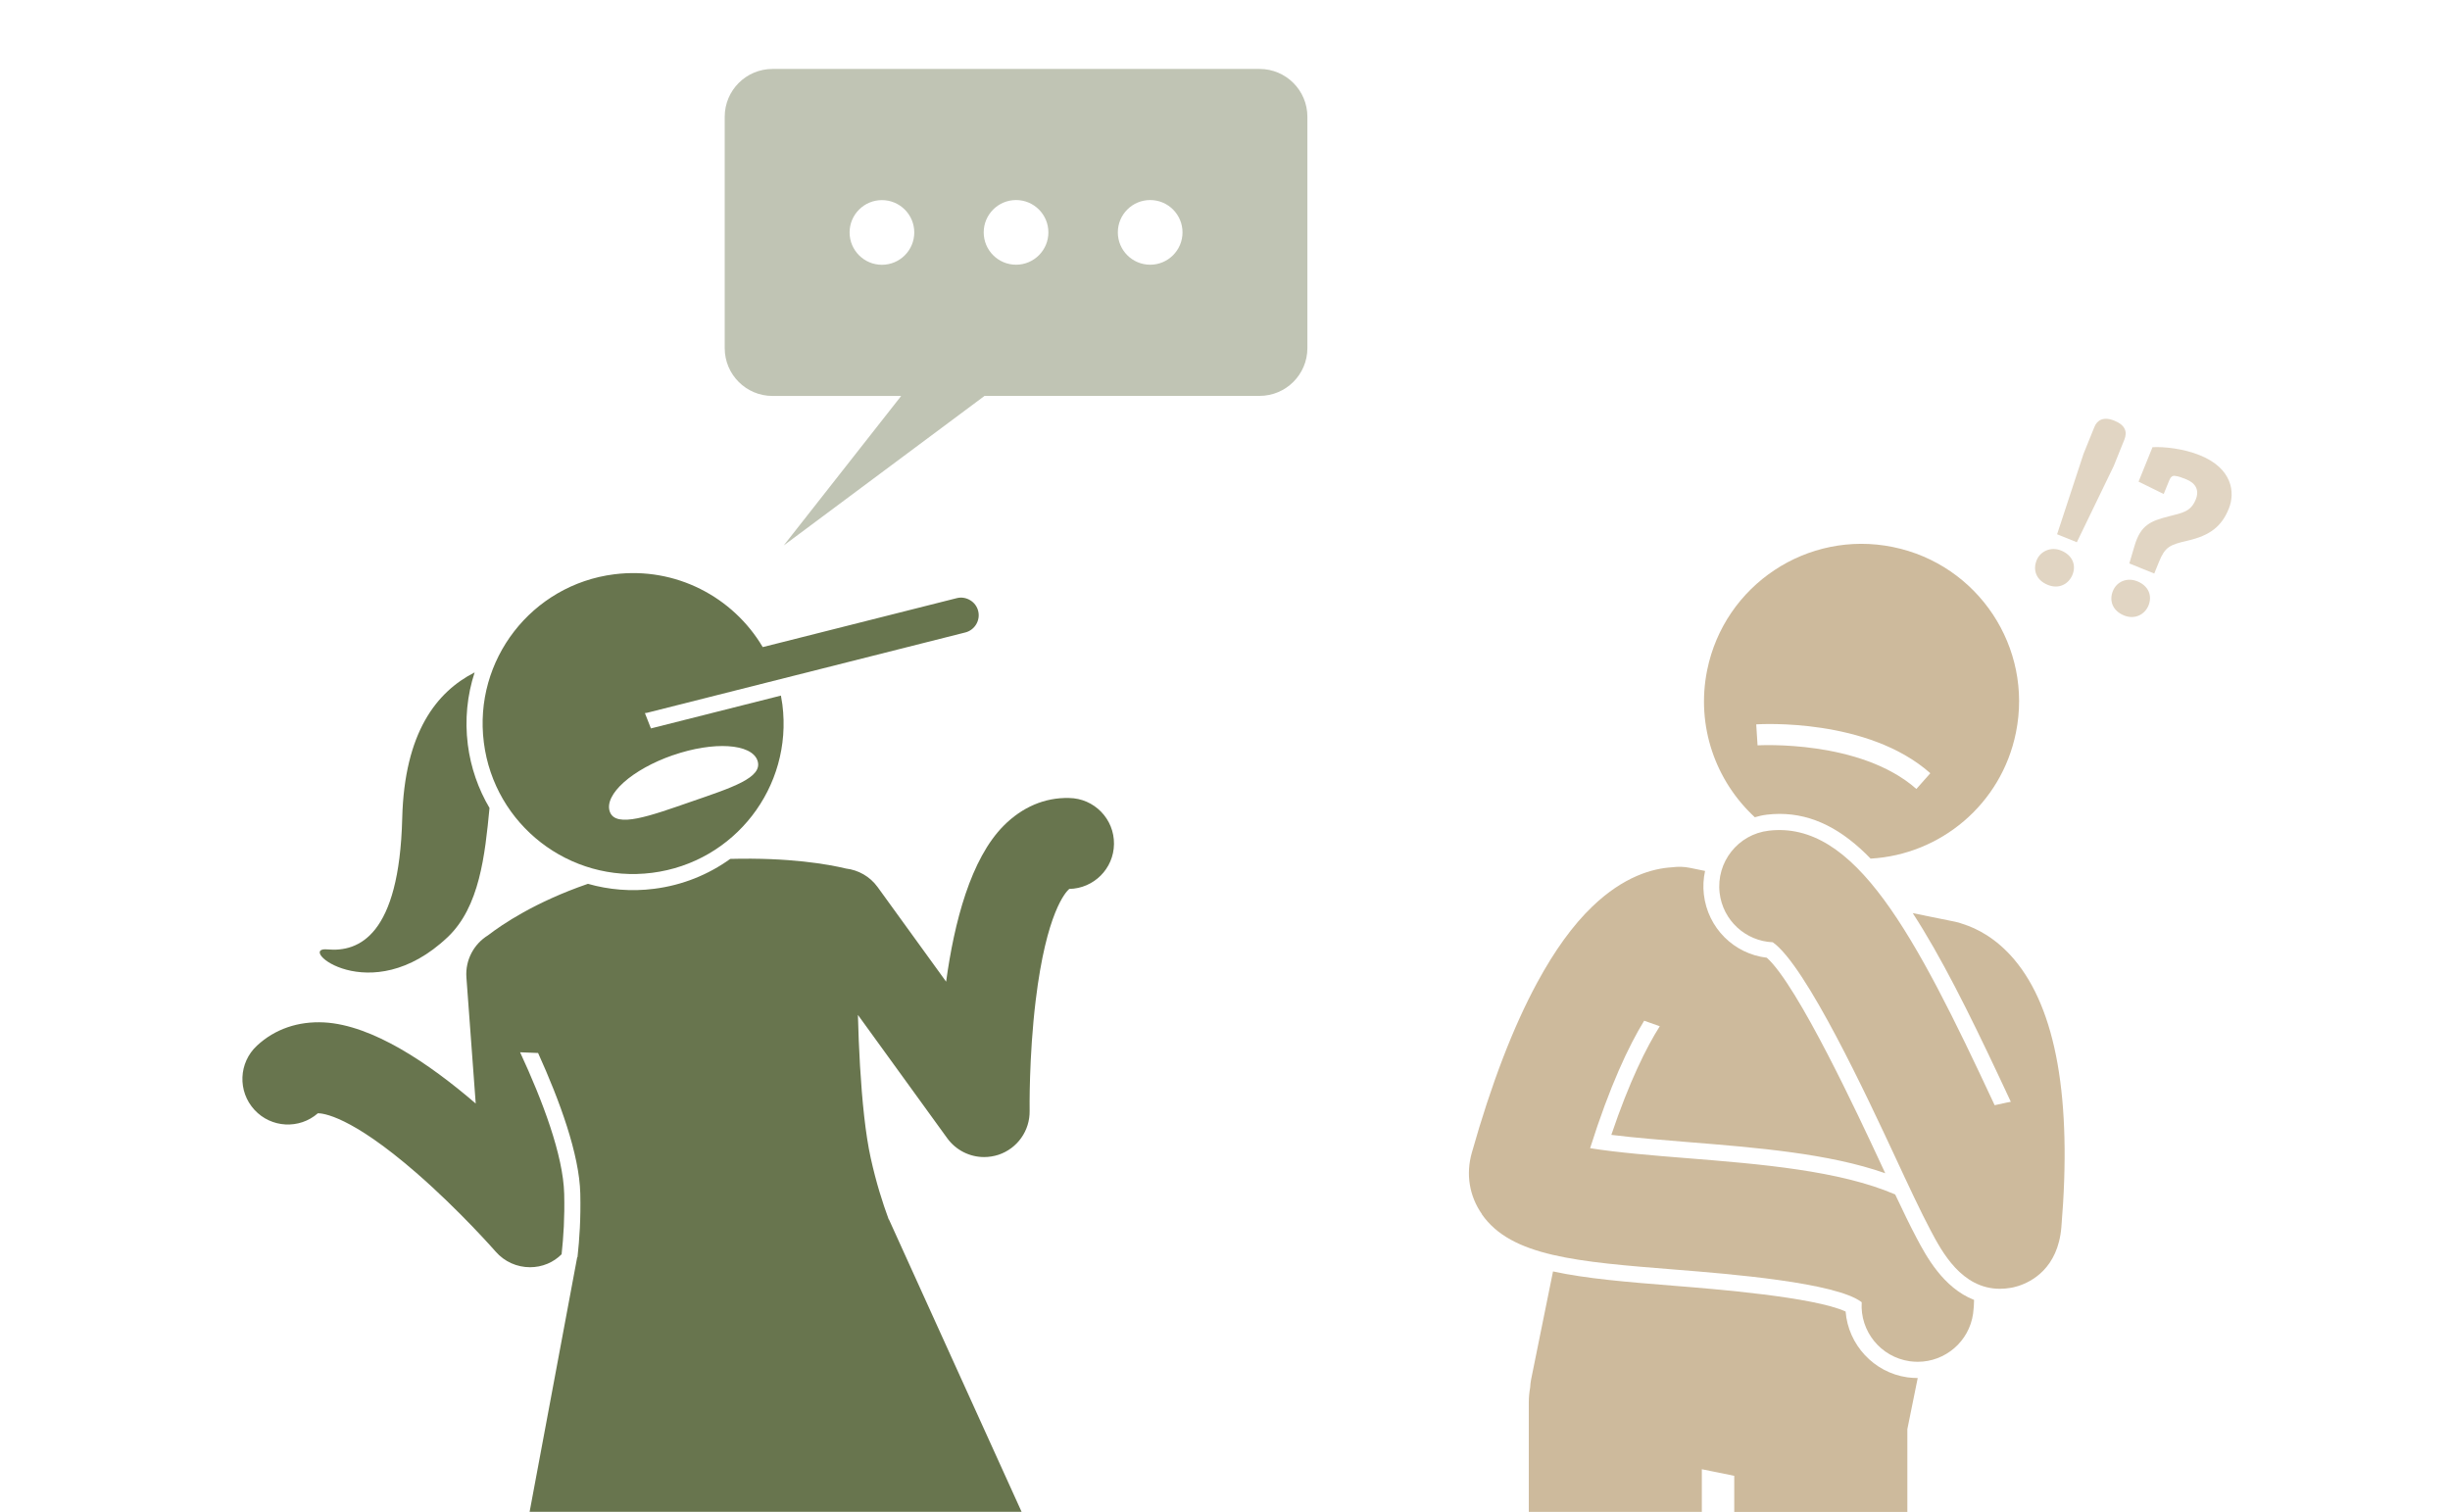
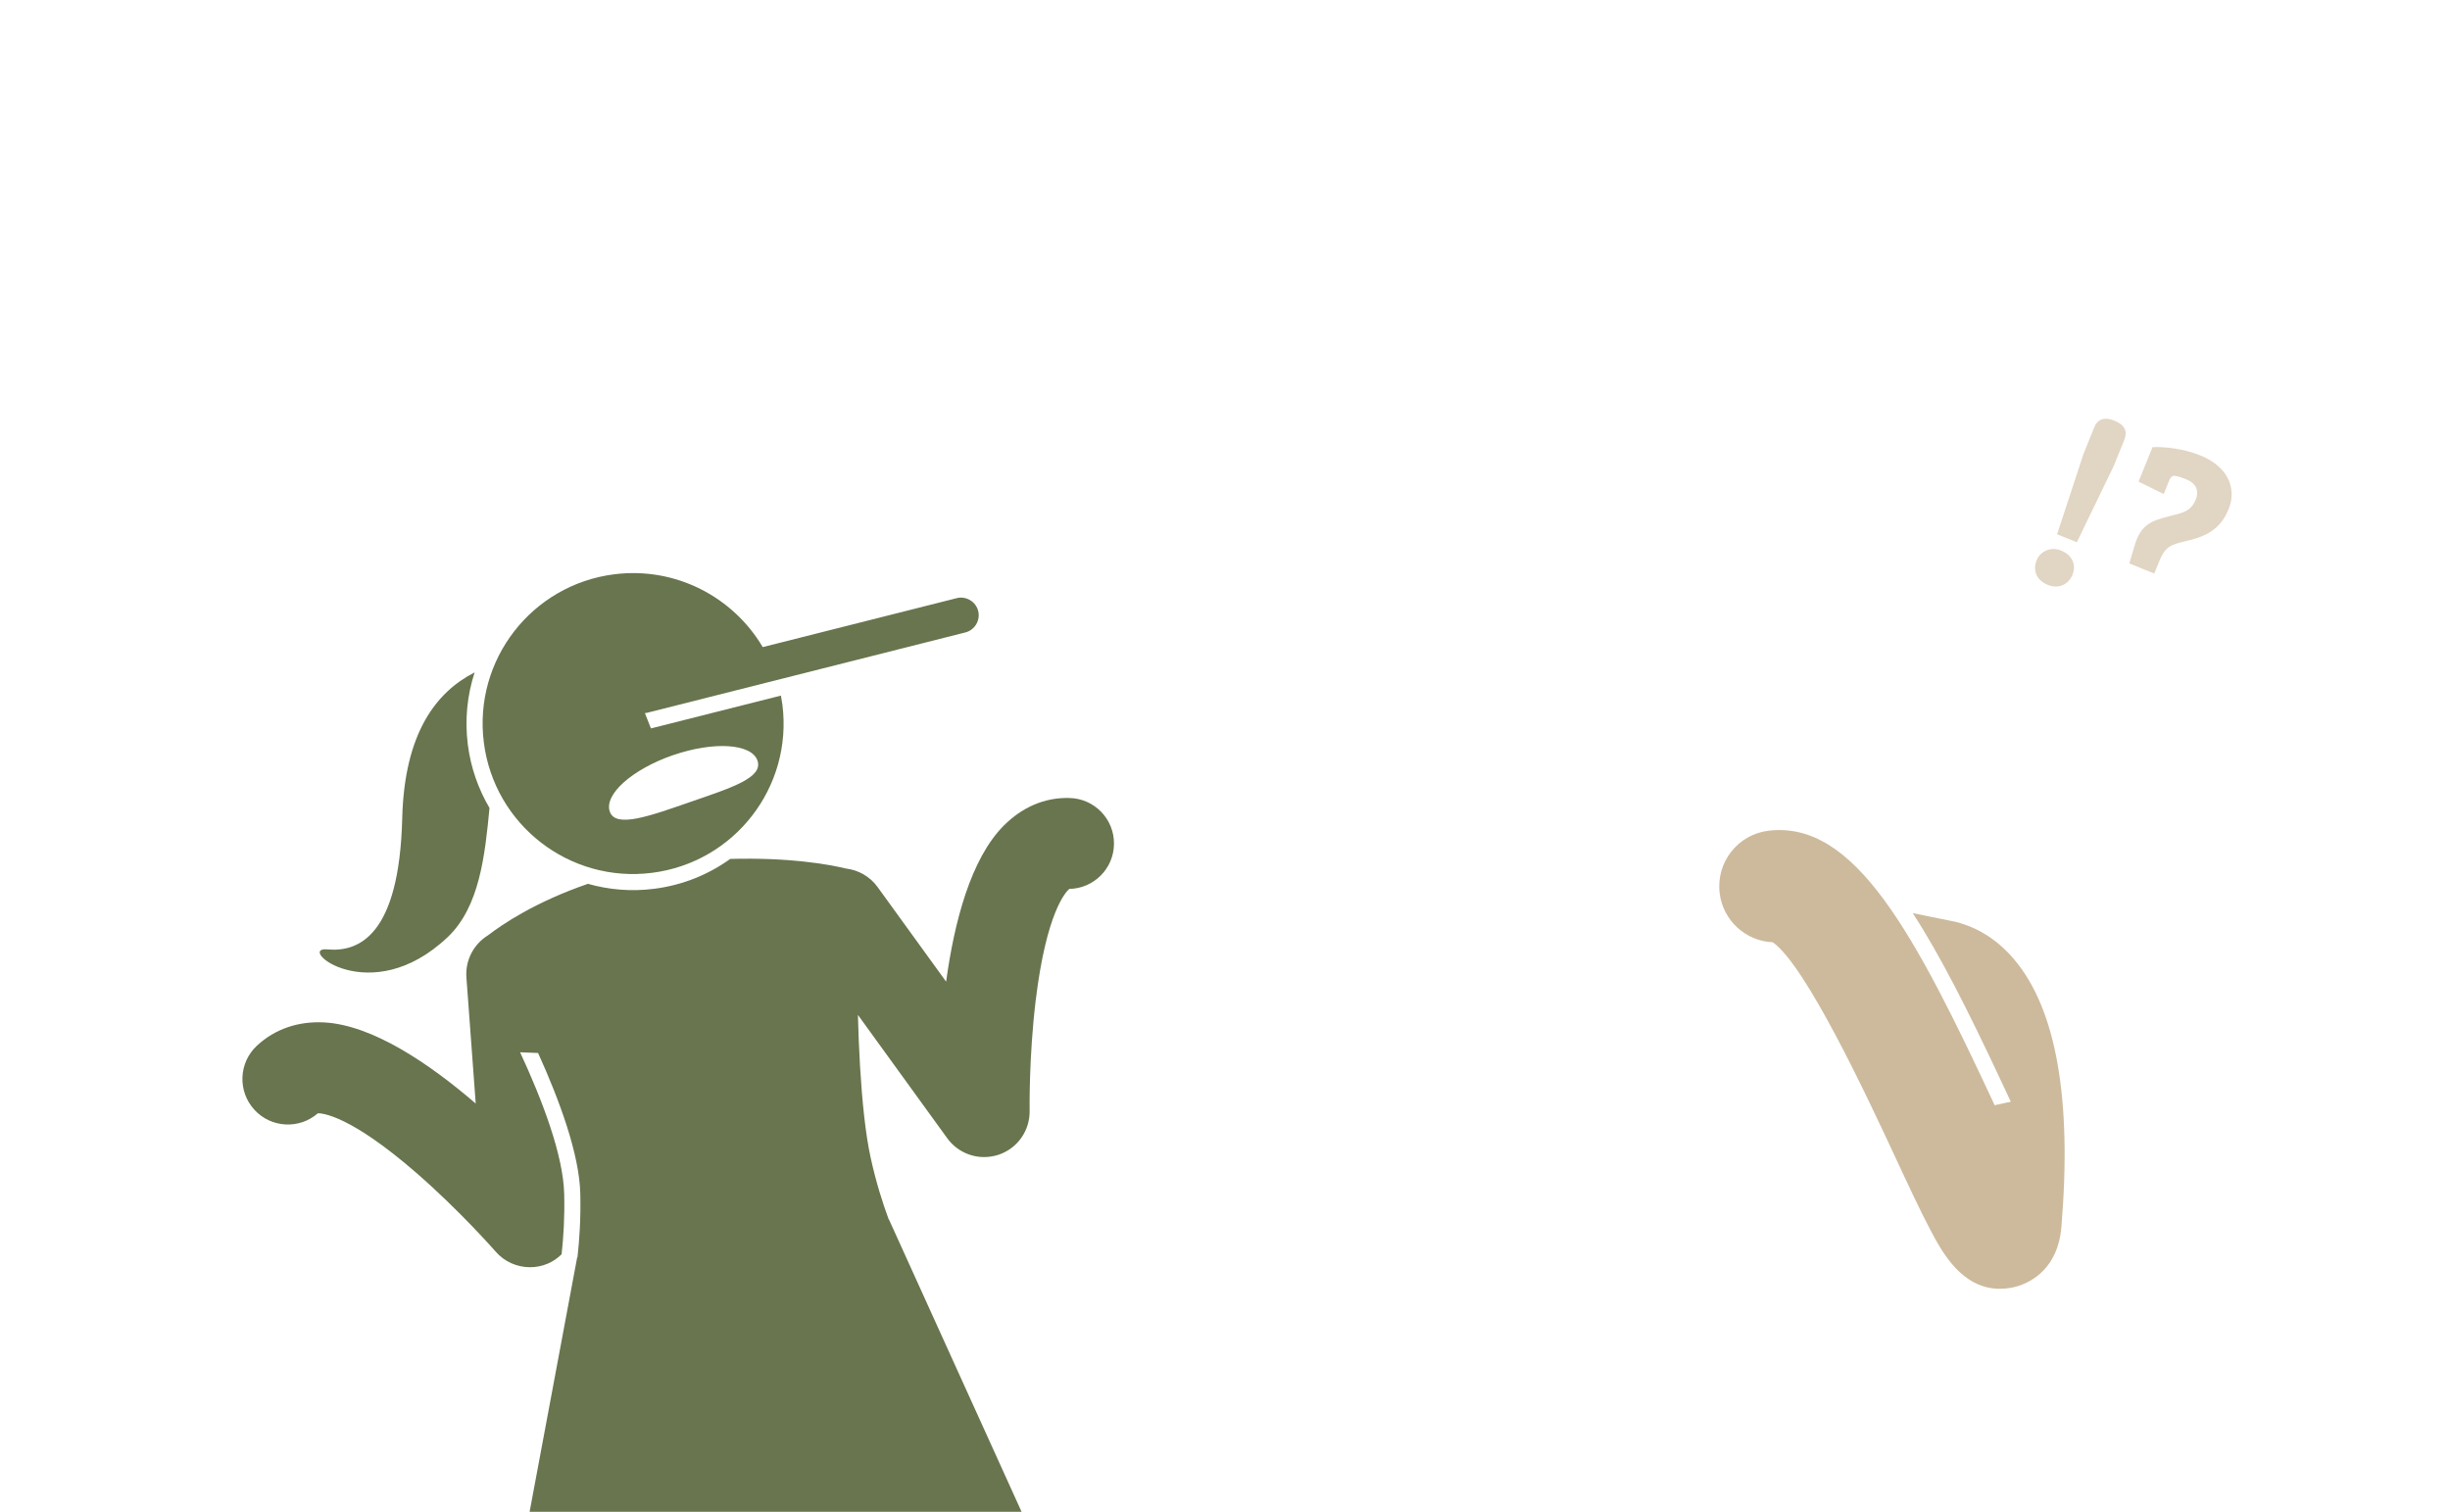
<svg xmlns="http://www.w3.org/2000/svg" id="Layer_2" viewBox="0 0 350 216">
  <g id="Layer_1-2">
    <path d="M67.8,96.07c-5.41,2.76-10.03,8.55-10.34,20.84-.42,16.77-6.2,19.15-10.72,18.73-4.52-.42,6.12,8.75,17.21-1.75,4.57-4.33,5.33-11.72,5.98-18.45-1.59-2.7-2.68-5.76-3.1-9.06-.45-3.58-.08-7.08.97-10.3Z" fill="#68754e" />
    <path d="M87.74,82.05c-11.78,1.49-20.12,12.25-18.62,24.03,1.49,11.78,12.25,20.12,24.03,18.62,11.78-1.49,20.12-12.25,18.62-24.03-.06-.43-.13-.86-.21-1.29l-18.57,4.69-.86-2.19c.1-.01.2-.02.3-.04l45.47-11.48c1.35-.34,2.18-1.72,1.84-3.07-.16-.65-.57-1.18-1.1-1.51-.57-.36-1.27-.5-1.97-.32l-25.4,6.41-2.31.58c-4.23-7.16-12.44-11.51-21.22-10.4ZM96.13,107.9c5.83-2.02,11.24-1.67,12.08.76.84,2.44-3.64,3.86-9.46,5.87-5.83,2.02-10.8,3.86-11.64,1.42-.84-2.44,3.2-6.04,9.03-8.06Z" fill="#68754e" />
-     <path d="M254.21,116.28c4.82,0,9.03,2.27,13.02,6.39,9.97-.56,18.69-7.76,20.76-18,2.47-12.18-5.41-24.05-17.59-26.52-12.18-2.47-24.05,5.41-26.52,17.59-1.62,8,1.22,15.86,6.81,21.02.56-.17,1.14-.3,1.73-.37.6-.07,1.2-.11,1.78-.11ZM250.89,103.49c.65-.04,15.92-.94,24.87,6.98l-1.99,2.25c-8.01-7.08-22.54-6.24-22.69-6.23l-.19-2.99Z" fill="#cdba9c" />
-     <path d="M140.64,56.56h39.3c3.77,0,6.83-3.06,6.83-6.83V16.68c0-3.77-3.06-6.83-6.83-6.83h-69.58c-3.77,0-6.83,3.06-6.83,6.83v33.06c0,3.77,3.06,6.83,6.83,6.83h18.38l-16.78,21.36,28.68-21.36ZM164.31,28.58c2.55,0,4.62,2.07,4.62,4.62s-2.07,4.62-4.62,4.62-4.62-2.07-4.62-4.62,2.07-4.62,4.62-4.62ZM145.15,28.58c2.55,0,4.62,2.07,4.62,4.62s-2.07,4.62-4.62,4.62-4.62-2.07-4.62-4.62,2.07-4.62,4.62-4.62ZM121.37,33.21c0-2.55,2.07-4.62,4.62-4.62s4.62,2.07,4.62,4.62-2.07,4.62-4.62,4.62-4.62-2.07-4.62-4.62Z" fill="#c0c4b4" />
    <path d="M287.73,137.06c-2.6-3.06-5.35-4.43-7.32-5.05-.37-.14-.74-.25-1.14-.33l-6.02-1.22c3.99,6.14,7.95,14.06,12.3,23.3.56,1.2,1.13,2.41,1.71,3.65,0,0-.95.18-2.31.49-11.49-24.65-19.99-40.66-32.27-39.22-4.39.51-7.53,4.49-7.02,8.88.46,3.95,3.73,6.9,7.59,7.06,4.75,3.32,13.58,22.29,17.42,30.52,1.98,4.26,3.69,7.93,5.16,10.7,1.58,2.97,4.39,8.29,9.88,8.29.52,0,1.06-.05,1.62-.15.19-.03.53-.11.96-.24,1.94-.61,5.7-2.55,6.19-8.4h0c1.54-18.3-.73-31.18-6.75-38.28Z" fill="#cdba9c" />
-     <path d="M211.69,173.48c4.2,6.04,13.58,6.79,27.78,7.92,7.52.6,22.86,1.83,26.49,4.65-.27,4.13,2.69,7.83,6.86,8.43.38.05.76.08,1.14.08,3.92,0,7.34-2.88,7.91-6.87.09-.67.13-1.32.14-1.97-4.44-1.74-6.88-6.34-8.19-8.81-.94-1.77-1.96-3.88-3.08-6.26-7.99-3.42-19.11-4.33-29.98-5.2-4.17-.33-9.83-.79-13.6-1.41,2.83-8.95,5.52-14.62,7.72-18.21l2.23.79c-1.9,3-4.32,7.83-6.92,15.52,3.4.42,7.51.75,10.71,1.01,10.08.81,20.36,1.64,28.42,4.47-.23-.5-.47-1.01-.71-1.53-2.97-6.37-11.79-25.33-16.21-29.26-4.71-.56-8.43-4.25-8.99-9.03-.14-1.16-.06-2.29.17-3.37l-2.16-.44c-.86-.18-1.72-.19-2.55-.08-2.76.16-6.89,1.28-11.39,5.6-2.78,2.66-5.41,6.31-7.88,10.87-3.43,6.33-6.55,14.44-9.34,24.31-.87,3.07-.36,6.19,1.44,8.77Z" fill="#cdba9c" />
    <path d="M303.48,62.81c.43-1.05.2-2.05-1.43-2.71-1.59-.64-2.47-.05-2.85.9l-1.55,3.83-3.78,11.5,2.82,1.14,5.27-10.89,1.52-3.77Z" fill="#e1d5c3" />
    <path d="M294.43,78.65c-1.49-.6-2.98.14-3.48,1.39-.55,1.36-.12,2.83,1.61,3.53,1.59.64,2.98-.14,3.51-1.46.55-1.36.02-2.79-1.64-3.46Z" fill="#e1d5c3" />
-     <path d="M305.32,83.05c-1.49-.6-2.95.07-3.48,1.39-.55,1.36-.07,2.81,1.59,3.49,1.59.64,2.99-.17,3.5-1.43.56-1.39.02-2.79-1.6-3.45Z" fill="#e1d5c3" />
    <path d="M314.26,65.04c-2.34-.95-5.11-1.24-6.76-1.15l-1.99,4.92,3.59,1.77.8-1.97c.19-.47.47-.68.8-.62.5.04,1.04.26,1.62.49,1.32.53,1.91,1.52,1.36,2.88-.71,1.76-1.92,1.91-3.81,2.4-2.64.67-4.05,1.24-4.93,4.2l-.75,2.54,3.56,1.44.66-1.63c.88-2.17,1.51-2.47,4.12-3.07,3.18-.73,4.85-2.03,5.87-4.57.95-2.34.48-5.77-4.14-7.63Z" fill="#e1d5c3" />
    <rect width="350" height="216" fill="none" />
-     <path d="M243.12,216v-6.09l4.63.94v5.16h24.73v-11.83l1.48-7.3s-.01,0-.02,0c-.49,0-.98-.04-1.46-.1-4.81-.68-8.45-4.68-8.82-9.4-4.51-2.08-18.76-3.22-24.38-3.67-6.9-.55-12.7-1.03-17.42-2.06l-3.13,15.44c-.08.38-.11.75-.13,1.12-.13.71-.2,1.43-.2,2.17v15.62h24.73Z" fill="#cdba9c" />
    <path d="M45.39,159.05c.72,0,4.67.33,14.1,8.53,6.2,5.39,11.27,11.18,11.32,11.24,1.26,1.45,3.06,2.23,4.91,2.23.84,0,1.69-.16,2.5-.5.77-.32,1.44-.79,2.01-1.35.27-2.51.45-5.22.37-8.61-.13-5.55-3.12-13.4-6.3-20.25l2.57.1c3.09,6.82,5.9,14.49,6.03,20.09.08,3.58-.11,6.45-.4,9.08h-.04s-6.8,36.38-6.8,36.38h70.28l-18.95-41.77h-.03c-.91-2.48-1.78-5.22-2.56-8.72-.77-3.47-1.24-8.2-1.54-13.21-.14-2.4-.24-4.86-.3-7.29l12.76,17.62c1.25,1.72,3.22,2.69,5.27,2.69.69,0,1.38-.11,2.06-.33,2.69-.9,4.49-3.44,4.44-6.28,0-.08-.12-7.65.87-15.8,1.52-12.51,4.27-15.45,4.79-15.9,3.5-.06,6.35-2.89,6.39-6.41.05-3.59-2.83-6.54-6.42-6.58-3.49-.09-6.71,1.32-9.33,3.95-4.72,4.74-7.07,13.81-8.23,22.29l-9.79-13.52c-1.11-1.53-2.76-2.43-4.5-2.64-2.59-.62-8.12-1.6-16.55-1.38-3.11,2.24-6.81,3.76-10.87,4.27-3.27.42-6.48.14-9.46-.71-7.53,2.59-12.27,5.81-14.28,7.36-2,1.23-3.26,3.51-3.08,6.01l1.33,18.02c-6.66-5.73-14.76-11.22-21.66-11.59-3.7-.19-7.02.94-9.58,3.31-2.64,2.44-2.8,6.55-.36,9.19,2.39,2.59,6.4,2.79,9.04.49Z" fill="#68754e" />
  </g>
</svg>